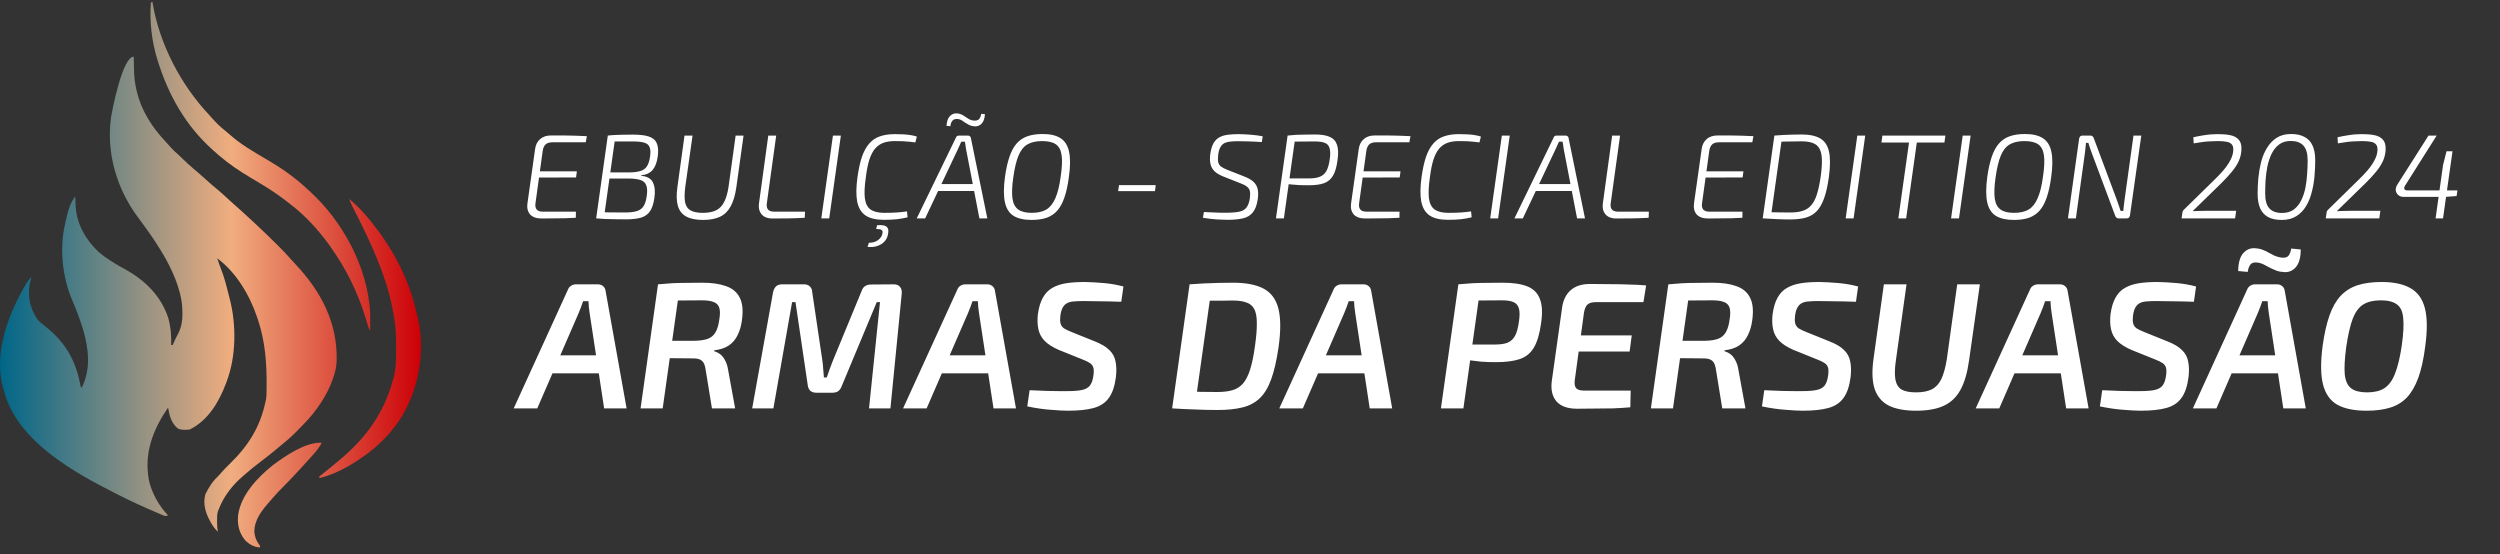
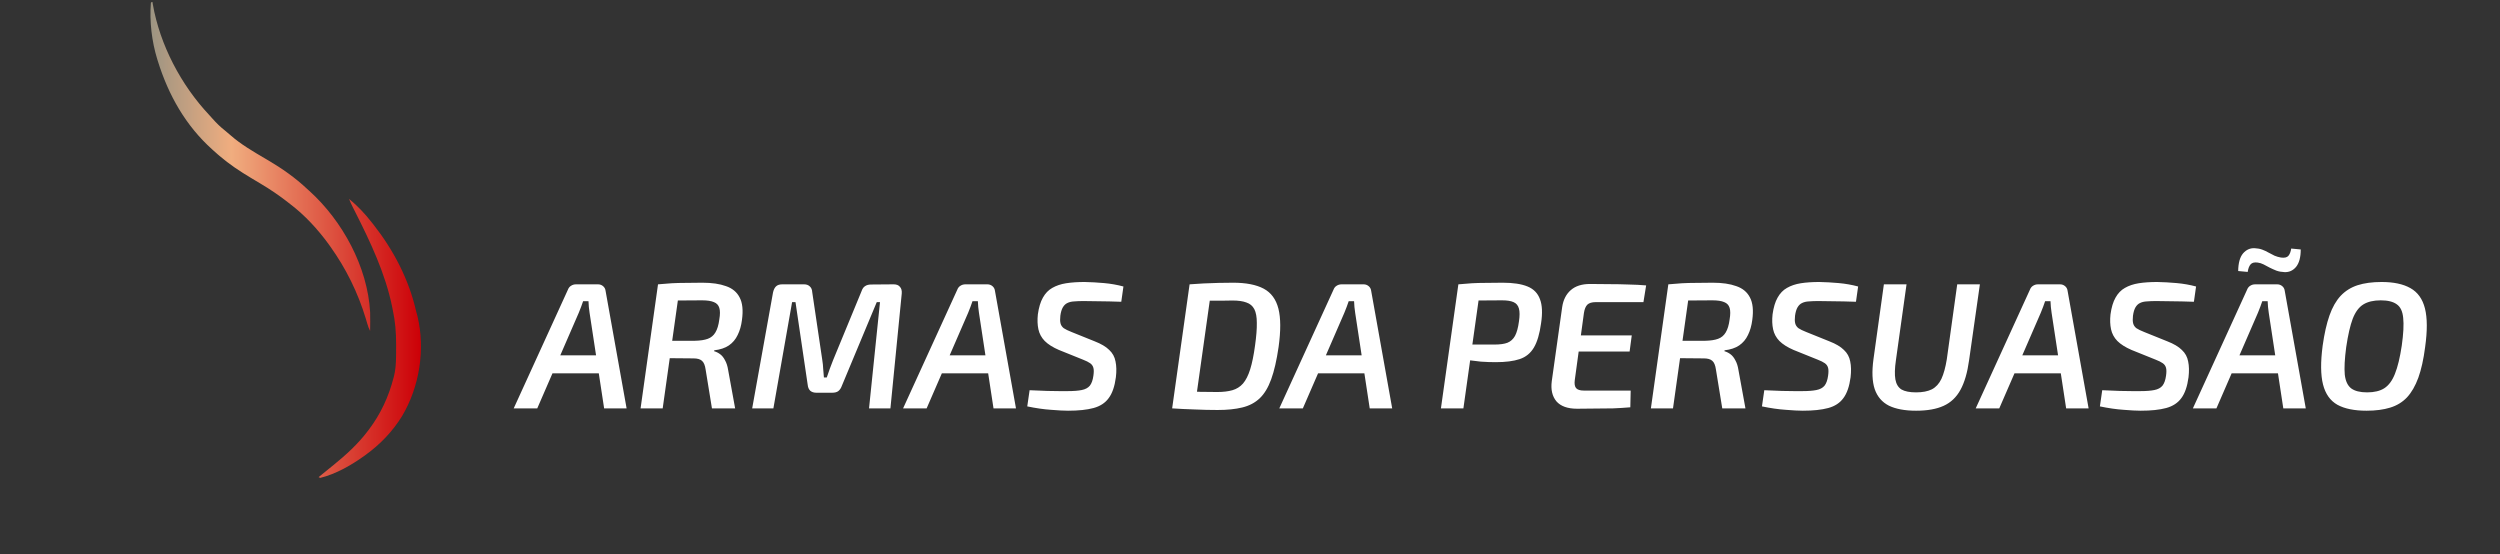
<svg xmlns="http://www.w3.org/2000/svg" width="528" height="117" viewBox="0 0 528 117" fill="none">
  <rect x="0" y="0" width="528" height="117" fill="#333333" stroke="none" />
-   <path d="M28.245 11.967C28.249 12.18 28.249 12.18 28.252 12.397C28.263 12.937 28.275 13.477 28.288 14.017C28.294 14.248 28.298 14.479 28.302 14.711C28.403 20.665 30.893 25.581 34.914 29.845C35.294 30.249 35.658 30.662 36.02 31.082C36.523 31.652 37.058 32.149 37.637 32.64C37.983 32.943 38.304 33.261 38.626 33.589C39.336 34.308 40.089 34.965 40.857 35.621C41.147 35.868 41.436 36.116 41.726 36.364C41.826 36.449 41.925 36.534 42.028 36.622C42.645 37.151 43.25 37.69 43.847 38.241C44.42 38.767 45.003 39.27 45.608 39.757C46.504 40.481 47.342 41.256 48.183 42.042C48.672 42.498 49.171 42.94 49.676 43.378C50.97 44.507 52.23 45.675 53.486 46.844C53.688 47.032 53.889 47.219 54.091 47.406C55.648 48.848 57.166 50.327 58.667 51.827C58.752 51.911 58.837 51.996 58.924 52.083C59.793 52.95 60.647 53.822 61.445 54.755C61.755 55.116 62.08 55.461 62.407 55.807C67.818 61.548 71.27 68.11 71.109 76.091C71.069 77.153 70.912 78.126 70.593 79.143C70.561 79.245 70.529 79.347 70.496 79.452C69.621 82.178 68.224 84.648 66.473 86.9C66.348 87.063 66.223 87.225 66.093 87.393C65.088 88.635 63.972 89.769 62.848 90.903C62.697 91.055 62.547 91.207 62.392 91.364C61.386 92.367 60.333 93.276 59.223 94.162C58.99 94.356 58.758 94.549 58.526 94.743C57.392 95.69 56.25 96.615 55.062 97.494C53.878 98.371 52.752 99.299 51.643 100.269C51.496 100.397 51.348 100.524 51.197 100.655C49.003 102.581 47.269 104.794 46.206 107.532C46.145 107.681 46.084 107.831 46.022 107.985C45.835 108.675 45.834 109.307 45.845 110.018C45.845 110.148 45.845 110.278 45.846 110.413C45.85 111.068 45.88 111.678 46.041 112.318C45.406 111.73 44.956 111.129 44.537 110.368C44.48 110.266 44.423 110.165 44.364 110.06C43.412 108.329 42.839 106.456 43.346 104.473C43.506 104.096 43.689 103.756 43.899 103.405C43.985 103.256 44.071 103.106 44.159 102.952C44.663 102.113 45.185 101.392 45.904 100.727C46.195 100.445 46.453 100.153 46.714 99.842C47.304 99.161 47.937 98.536 48.582 97.908C52.504 94.082 54.971 90.128 56.092 84.754C56.121 84.639 56.15 84.523 56.18 84.404C56.292 83.716 56.294 83.034 56.302 82.337C56.304 82.181 56.306 82.024 56.308 81.862C56.361 76.879 56.056 72.184 54.444 67.424C54.405 67.306 54.366 67.188 54.325 67.067C52.722 62.318 49.933 57.574 45.876 54.55C46.13 55.342 46.403 56.118 46.709 56.892C47.361 58.558 47.806 60.268 48.231 62.005C48.31 62.321 48.392 62.636 48.477 62.95C49.953 68.506 49.911 75.225 47.853 80.628C47.811 80.742 47.769 80.855 47.725 80.972C46.248 84.903 43.972 88.762 40.109 90.696C39.243 90.805 38.365 90.887 37.561 90.502C36.199 89.407 35.753 87.737 35.495 86.075C32.314 90.726 30.391 95.664 31.439 101.375C32.029 104.098 33.574 106.861 35.495 108.852C34.901 109.05 34.788 108.974 34.227 108.736C33.992 108.637 33.992 108.637 33.752 108.537C33.499 108.427 33.499 108.427 33.24 108.316C33.065 108.241 32.889 108.166 32.709 108.09C30.052 106.951 27.417 105.756 24.846 104.432C24.553 104.281 24.259 104.131 23.964 103.981C15.505 99.683 4.614 93.549 1.278 84.009C1.074 83.383 0.897 82.75 0.727 82.114C0.641 81.842 0.641 81.842 0.552 81.564C-1.329 74.183 1.904 66.033 5.603 59.783C5.905 59.295 6.226 58.894 6.659 58.511C6.624 58.624 6.588 58.736 6.551 58.852C5.809 61.439 5.991 64.024 7.281 66.406C7.347 66.524 7.414 66.642 7.483 66.764C7.572 66.931 7.66 67.098 7.751 67.269C8.31 67.962 8.991 68.473 9.686 69.025C13.728 72.251 15.914 75.977 16.921 81.047C17.009 81.592 17.009 81.592 17.205 81.948C19.279 78.008 18.729 73.584 17.504 69.446C16.857 67.427 16.12 65.408 15.277 63.464C13.164 58.553 12.527 52.505 13.745 47.288C13.793 47.064 13.841 46.84 13.89 46.617C14.274 44.903 14.748 42.879 15.887 41.511C15.895 41.72 15.903 41.929 15.911 42.145C15.924 42.425 15.936 42.706 15.949 42.986C15.954 43.123 15.959 43.261 15.964 43.402C16.141 47.2 18.023 50.539 20.738 53.137C22.502 54.663 24.523 55.831 26.556 56.954C30.715 59.26 34.048 62.572 35.547 67.197C36.083 69.108 36.199 70.9 36.154 72.871C36.263 72.871 36.372 72.871 36.484 72.871C36.548 72.701 36.548 72.701 36.613 72.527C36.922 71.785 37.306 71.084 37.678 70.372C38.327 69.012 38.545 67.738 38.523 66.238C38.521 66.071 38.52 65.904 38.518 65.733C38.49 64.371 38.335 63.128 37.967 61.812C37.938 61.707 37.91 61.601 37.881 61.492C36.895 57.901 35.05 54.516 33.024 51.414C32.86 51.158 32.86 51.158 32.693 50.898C32.051 49.91 31.365 48.954 30.675 48C30.584 47.872 30.492 47.745 30.397 47.614C29.954 47 29.508 46.388 29.055 45.782C24.614 39.765 22.416 32.25 23.452 24.788C23.732 23.031 25.891 11.967 28.245 11.967Z" fill="url(#paint0_linear_1942_199)" />
  <path d="M32.199 0.413C32.236 0.652 32.236 0.652 32.274 0.896C33.769 9.476 38.237 17.958 44.166 24.266C44.397 24.514 44.622 24.767 44.846 25.021C45.686 25.971 46.554 26.826 47.556 27.608C47.933 27.909 48.294 28.218 48.654 28.538C50.888 30.504 53.438 31.978 55.992 33.479C56.103 33.545 56.215 33.611 56.33 33.678C56.495 33.775 56.495 33.775 56.663 33.874C59.591 35.598 62.343 37.529 64.825 39.86C64.997 40.016 65.17 40.172 65.342 40.327C72.344 46.658 77.648 56.386 78.172 65.938C78.205 67.258 78.193 68.579 78.172 69.899C77.901 69.396 77.727 68.9 77.568 68.352C77.491 68.09 77.491 68.09 77.412 67.823C77.357 67.637 77.302 67.45 77.245 67.258C75.59 61.792 73.086 56.716 69.768 52.074C69.646 51.903 69.525 51.732 69.399 51.555C67.13 48.447 64.428 45.495 61.365 43.161C61.196 43.028 61.028 42.895 60.854 42.759C58.979 41.288 57.035 39.968 54.985 38.757C54.442 38.435 53.901 38.111 53.36 37.786C53.254 37.723 53.148 37.659 53.038 37.594C50.674 36.179 48.463 34.727 46.37 32.928C46.244 32.821 46.118 32.715 45.989 32.605C45.672 32.333 45.361 32.054 45.052 31.772C44.974 31.702 44.895 31.632 44.815 31.559C39.207 26.516 35.589 20.111 33.353 12.957C33.31 12.82 33.267 12.684 33.222 12.544C32.059 8.783 31.55 4.508 31.87 0.578C32.034 0.413 32.034 0.413 32.199 0.413Z" fill="url(#paint1_linear_1942_199)" />
  <path d="M73.722 42.009C75.509 43.466 77.089 45.141 78.501 46.961C78.629 47.121 78.757 47.281 78.888 47.446C83.119 52.821 86.392 59.08 87.893 65.776C87.982 66.1 88.071 66.423 88.161 66.746C89.869 73.796 88.594 81.727 84.897 87.914C82.93 91.093 80.36 93.785 77.347 95.981C77.208 96.083 77.208 96.083 77.066 96.188C74.32 98.179 70.944 100.133 67.626 100.932C67.517 100.878 67.408 100.824 67.296 100.767C67.402 100.682 67.402 100.682 67.509 100.594C68.084 100.127 68.659 99.659 69.233 99.191C69.635 98.864 70.038 98.537 70.442 98.212C73.06 96.098 75.652 93.729 77.677 91.029C77.751 90.932 77.825 90.835 77.901 90.735C80.401 87.427 82.074 83.813 83.115 79.806C83.15 79.671 83.186 79.535 83.222 79.396C83.714 77.369 83.655 75.255 83.66 73.183C83.661 73.029 83.661 72.876 83.662 72.717C83.663 70.229 83.488 67.882 82.95 65.446C82.904 65.212 82.857 64.978 82.812 64.743C81.375 57.751 78.237 51.122 75.035 44.793C74.973 44.669 74.91 44.545 74.846 44.417C74.728 44.185 74.61 43.952 74.491 43.72C74.207 43.159 73.944 42.598 73.722 42.009Z" fill="url(#paint2_linear_1942_199)" />
-   <path d="M67.956 93.503C67.491 94.378 66.965 95.096 66.308 95.834C66.167 95.995 66.167 95.995 66.023 96.159C65.175 97.12 64.311 98.065 63.437 99.001C63.162 99.296 62.889 99.592 62.616 99.888C61.671 100.911 60.716 101.92 59.727 102.901C59.089 103.534 58.463 104.169 57.883 104.858C57.63 105.156 57.373 105.448 57.113 105.74C55.405 107.666 53.664 109.739 53.726 112.435C53.829 113.383 54.136 114.224 54.714 114.985C54.938 115.29 54.938 115.29 54.938 115.62C53.686 115.565 52.69 115.007 51.799 114.132C50.501 112.579 50.113 110.848 50.28 108.86C50.849 104.55 54.368 100.857 57.616 98.248C60.29 96.281 64.468 93.35 67.956 93.503Z" fill="url(#paint3_linear_1942_199)" />
-   <path d="M116.413 28.607C117.258 28.607 118.103 28.607 118.948 28.607C119.809 28.607 120.654 28.624 121.482 28.658C122.327 28.675 123.146 28.709 123.941 28.759L123.712 30.052H116.641C116.016 30.052 115.543 30.204 115.222 30.508C114.901 30.812 114.698 31.277 114.614 31.902L113.093 42.927C113.009 43.501 113.093 43.94 113.347 44.244C113.6 44.549 114.023 44.701 114.614 44.701H121.634L121.609 45.993C120.832 46.044 120.038 46.078 119.227 46.095C118.416 46.111 117.605 46.12 116.794 46.12C115.983 46.137 115.18 46.145 114.386 46.145C113.288 46.145 112.477 45.858 111.953 45.284C111.446 44.692 111.26 43.915 111.395 42.952L113.017 31.446C113.136 30.584 113.482 29.9 114.056 29.393C114.631 28.869 115.417 28.607 116.413 28.607ZM112.815 36.185H121.837L121.66 37.478L112.612 37.503L112.815 36.185ZM133.716 28.43C135.118 28.43 136.225 28.565 137.036 28.835C137.864 29.106 138.421 29.579 138.709 30.255C139.013 30.93 139.08 31.868 138.911 33.068C138.743 34.301 138.379 35.247 137.822 35.906C137.281 36.548 136.478 36.92 135.414 37.021L135.389 37.123C136.673 37.241 137.509 37.714 137.898 38.542C138.303 39.37 138.405 40.468 138.202 41.837C138.033 43.02 137.729 43.94 137.289 44.599C136.85 45.258 136.217 45.714 135.389 45.968C134.578 46.204 133.513 46.323 132.195 46.323C131.215 46.323 130.379 46.314 129.686 46.297C128.994 46.297 128.351 46.28 127.76 46.247C127.169 46.213 126.552 46.171 125.91 46.12L126.417 44.802C126.789 44.819 127.464 44.836 128.444 44.853C129.441 44.87 130.616 44.878 131.967 44.878C132.998 44.878 133.826 44.785 134.451 44.599C135.093 44.413 135.575 44.075 135.896 43.586C136.233 43.079 136.462 42.369 136.58 41.457C136.732 40.46 136.707 39.699 136.504 39.176C136.318 38.635 135.938 38.263 135.363 38.06C134.789 37.841 133.978 37.723 132.93 37.706H127.431L127.633 36.413H133.006C133.936 36.396 134.696 36.295 135.287 36.109C135.879 35.923 136.326 35.594 136.631 35.121C136.952 34.631 137.171 33.955 137.289 33.093C137.425 32.198 137.391 31.522 137.188 31.066C137.002 30.593 136.622 30.28 136.048 30.128C135.473 29.959 134.679 29.874 133.665 29.874C132.854 29.874 132.119 29.874 131.46 29.874C130.801 29.874 130.235 29.874 129.762 29.874C129.289 29.874 128.909 29.883 128.622 29.9L128.368 28.633C128.943 28.565 129.484 28.523 129.99 28.506C130.497 28.472 131.046 28.455 131.638 28.455C132.229 28.438 132.922 28.43 133.716 28.43ZM129.99 28.633L127.532 46.12H125.91L128.368 28.633H129.99ZM157.038 28.633L155.518 39.531C155.281 41.203 154.884 42.546 154.327 43.56C153.786 44.574 153.042 45.309 152.096 45.765C151.15 46.221 149.95 46.449 148.497 46.449C147.011 46.449 145.828 46.213 144.949 45.74C144.071 45.267 143.479 44.523 143.175 43.51C142.871 42.479 142.837 41.127 143.074 39.454L144.569 28.633H146.267L144.721 39.531C144.552 40.882 144.544 41.955 144.696 42.749C144.865 43.543 145.253 44.109 145.862 44.447C146.47 44.785 147.332 44.954 148.447 44.954C149.579 44.954 150.508 44.777 151.235 44.422C151.961 44.067 152.527 43.484 152.933 42.673C153.355 41.862 153.668 40.789 153.87 39.454L155.366 28.633H157.038ZM163.933 28.633L161.956 42.927C161.872 43.467 161.948 43.898 162.184 44.219C162.438 44.54 162.869 44.701 163.477 44.701H170.016L169.965 45.993C168.833 46.061 167.684 46.103 166.518 46.12C165.369 46.137 164.229 46.145 163.097 46.145C162.471 46.145 161.922 46.019 161.449 45.765C160.993 45.495 160.664 45.115 160.461 44.625C160.258 44.135 160.207 43.552 160.309 42.876L162.26 28.633H163.933ZM177.59 28.633L175.131 46.12H173.459L175.917 28.633H177.59ZM188.995 28.328C189.721 28.328 190.346 28.345 190.87 28.379C191.411 28.413 191.892 28.464 192.315 28.531C192.737 28.599 193.176 28.7 193.633 28.835L193.328 30.077C192.855 30.01 192.408 29.959 191.985 29.925C191.563 29.874 191.115 29.841 190.642 29.824C190.186 29.807 189.637 29.798 188.995 29.798C188.032 29.798 187.212 29.925 186.536 30.178C185.86 30.432 185.277 30.846 184.787 31.42C184.314 31.995 183.917 32.772 183.596 33.752C183.292 34.732 183.047 35.965 182.861 37.452C182.591 39.328 182.523 40.815 182.659 41.913C182.811 42.994 183.208 43.771 183.85 44.244C184.509 44.701 185.446 44.937 186.663 44.954C187.744 44.954 188.648 44.929 189.375 44.878C190.118 44.827 190.845 44.751 191.554 44.65L191.681 45.892C190.938 46.078 190.186 46.213 189.425 46.297C188.682 46.382 187.761 46.424 186.663 46.424C185.007 46.424 183.723 46.12 182.811 45.512C181.898 44.886 181.307 43.907 181.037 42.572C180.783 41.22 180.808 39.463 181.113 37.3C181.349 35.644 181.662 34.242 182.05 33.093C182.456 31.944 182.963 31.023 183.571 30.331C184.179 29.621 184.923 29.114 185.801 28.81C186.697 28.489 187.761 28.328 188.995 28.328ZM185.244 47.565C185.818 47.514 186.291 47.531 186.663 47.615C187.052 47.717 187.322 47.894 187.474 48.147C187.626 48.418 187.66 48.798 187.575 49.288C187.491 49.947 187.246 50.504 186.84 50.961C186.435 51.417 185.92 51.746 185.294 51.949C184.669 52.169 183.976 52.228 183.216 52.126L183.52 51.265C184.298 51.282 184.948 51.087 185.472 50.682C185.996 50.293 186.3 49.812 186.384 49.237C186.435 48.899 186.367 48.671 186.181 48.553C186.012 48.435 185.632 48.367 185.041 48.35L185.244 47.565ZM204.441 28.633C204.593 28.633 204.728 28.683 204.847 28.785C204.965 28.869 205.032 28.987 205.049 29.139L208.522 46.12H206.849L204.01 31.395C203.977 31.142 203.943 30.897 203.909 30.66C203.875 30.407 203.833 30.162 203.782 29.925H203.022C202.92 30.162 202.811 30.407 202.692 30.66C202.574 30.913 202.464 31.159 202.363 31.395L195.393 46.12H193.619L201.881 29.089C201.932 28.92 202.017 28.802 202.135 28.734C202.253 28.666 202.388 28.633 202.54 28.633H204.441ZM206.519 38.871L206.317 40.342H197.446L197.649 38.871H206.519ZM202.135 23.944C202.54 23.978 202.878 24.071 203.149 24.223C203.436 24.358 203.698 24.518 203.934 24.704C204.188 24.873 204.441 25.034 204.695 25.186C204.948 25.338 205.252 25.431 205.607 25.465C206.131 25.515 206.511 25.422 206.747 25.186C207.001 24.932 207.161 24.552 207.229 24.045L208.015 24.096C207.981 24.975 207.753 25.642 207.33 26.098C206.925 26.537 206.418 26.732 205.81 26.681C205.37 26.647 204.999 26.554 204.695 26.402C204.39 26.25 204.112 26.09 203.858 25.921C203.605 25.735 203.36 25.566 203.123 25.414C202.887 25.262 202.616 25.169 202.312 25.135C201.805 25.084 201.425 25.194 201.172 25.465C200.935 25.718 200.783 26.115 200.716 26.656L199.905 26.58C199.955 25.65 200.192 24.966 200.614 24.527C201.053 24.087 201.56 23.893 202.135 23.944ZM220.216 28.303C221.821 28.303 223.08 28.599 223.992 29.19C224.922 29.782 225.521 30.744 225.792 32.079C226.079 33.414 226.062 35.205 225.741 37.452C225.521 39.125 225.209 40.544 224.803 41.71C224.415 42.859 223.916 43.78 223.308 44.472C222.7 45.165 221.948 45.672 221.052 45.993C220.157 46.297 219.101 46.449 217.884 46.449C216.279 46.449 215.004 46.162 214.057 45.588C213.128 44.996 212.52 44.033 212.233 42.699C211.945 41.364 211.954 39.564 212.258 37.3C212.495 35.644 212.807 34.251 213.196 33.118C213.584 31.97 214.083 31.04 214.691 30.331C215.316 29.621 216.077 29.106 216.972 28.785C217.884 28.464 218.966 28.303 220.216 28.303ZM220.115 29.798C218.831 29.798 217.783 30.035 216.972 30.508C216.178 30.981 215.553 31.775 215.097 32.89C214.64 34.005 214.277 35.526 214.007 37.452C213.736 39.328 213.677 40.815 213.829 41.913C213.981 42.994 214.387 43.771 215.046 44.244C215.705 44.718 216.651 44.954 217.884 44.954C219.169 44.954 220.208 44.718 221.002 44.244C221.796 43.755 222.429 42.952 222.903 41.837C223.393 40.722 223.764 39.209 224.018 37.3C224.305 35.391 224.373 33.896 224.22 32.814C224.068 31.716 223.663 30.939 223.004 30.483C222.345 30.026 221.382 29.798 220.115 29.798ZM244.084 39.1L243.932 40.367H236.151L236.329 39.1H244.084ZM261.662 28.328C262.507 28.345 263.352 28.387 264.196 28.455C265.058 28.523 265.886 28.633 266.68 28.785L266.503 30.001C265.861 29.95 265.269 29.917 264.729 29.9C264.205 29.866 263.681 29.849 263.157 29.849C262.633 29.832 262.076 29.824 261.485 29.824C260.91 29.824 260.378 29.849 259.888 29.9C259.415 29.933 259.001 30.035 258.646 30.204C258.291 30.373 257.996 30.66 257.759 31.066C257.522 31.454 257.362 32.012 257.277 32.738C257.21 33.33 257.21 33.82 257.277 34.208C257.362 34.58 257.548 34.892 257.835 35.146C258.139 35.383 258.587 35.619 259.178 35.856L262.726 37.249C263.605 37.587 264.272 37.968 264.729 38.39C265.185 38.812 265.48 39.319 265.616 39.911C265.751 40.485 265.759 41.203 265.641 42.065C265.455 43.315 265.1 44.253 264.577 44.878C264.07 45.503 263.377 45.917 262.498 46.12C261.62 46.323 260.521 46.424 259.204 46.424C258.697 46.424 257.996 46.399 257.1 46.348C256.205 46.297 255.191 46.179 254.059 45.993L254.262 44.777C255.14 44.81 255.867 44.844 256.441 44.878C257.032 44.895 257.548 44.912 257.987 44.929C258.443 44.929 258.891 44.929 259.33 44.929C260.327 44.912 261.138 44.836 261.763 44.701C262.405 44.566 262.895 44.287 263.233 43.864C263.588 43.425 263.833 42.766 263.968 41.888C264.053 41.228 264.053 40.713 263.968 40.342C263.884 39.97 263.681 39.666 263.36 39.429C263.056 39.176 262.608 38.939 262.017 38.719L258.418 37.3C257.607 36.979 256.973 36.608 256.517 36.185C256.078 35.746 255.791 35.23 255.655 34.639C255.52 34.048 255.503 33.355 255.605 32.561C255.74 31.598 255.968 30.829 256.289 30.255C256.627 29.68 257.049 29.258 257.556 28.987C258.08 28.717 258.68 28.54 259.356 28.455C260.048 28.371 260.817 28.328 261.662 28.328ZM277.745 28.404C279.063 28.404 280.102 28.573 280.862 28.911C281.622 29.249 282.129 29.815 282.383 30.609C282.653 31.387 282.687 32.459 282.484 33.828C282.298 35.264 281.977 36.362 281.521 37.123C281.065 37.883 280.431 38.407 279.62 38.694C278.826 38.981 277.779 39.125 276.478 39.125C275.819 39.125 275.177 39.117 274.552 39.1C273.943 39.066 273.386 39.024 272.879 38.973C272.372 38.922 271.941 38.88 271.586 38.846C271.231 38.795 270.978 38.753 270.826 38.719L270.953 37.68C271.831 37.68 272.735 37.68 273.664 37.68C274.611 37.68 275.531 37.68 276.427 37.68C277.407 37.68 278.184 37.562 278.759 37.325C279.35 37.089 279.806 36.692 280.127 36.134C280.448 35.56 280.685 34.74 280.837 33.676C280.989 32.662 280.98 31.877 280.811 31.319C280.659 30.761 280.33 30.381 279.823 30.178C279.316 29.976 278.607 29.874 277.694 29.874C276.342 29.874 275.168 29.883 274.171 29.9C273.191 29.9 272.524 29.917 272.169 29.95L271.941 28.633C272.566 28.565 273.149 28.514 273.69 28.48C274.247 28.447 274.839 28.43 275.464 28.43C276.089 28.413 276.849 28.404 277.745 28.404ZM273.614 28.633L271.155 46.12H269.483L271.941 28.633H273.614ZM290.366 28.607C291.211 28.607 292.056 28.607 292.901 28.607C293.762 28.607 294.607 28.624 295.435 28.658C296.28 28.675 297.099 28.709 297.893 28.759L297.665 30.052H290.594C289.969 30.052 289.496 30.204 289.175 30.508C288.854 30.812 288.651 31.277 288.567 31.902L287.046 42.927C286.962 43.501 287.046 43.94 287.3 44.244C287.553 44.549 287.975 44.701 288.567 44.701H295.587L295.562 45.993C294.784 46.044 293.99 46.078 293.179 46.095C292.368 46.111 291.557 46.12 290.746 46.12C289.935 46.137 289.133 46.145 288.339 46.145C287.24 46.145 286.429 45.858 285.906 45.284C285.399 44.692 285.213 43.915 285.348 42.952L286.97 31.446C287.088 30.584 287.435 29.9 288.009 29.393C288.584 28.869 289.369 28.607 290.366 28.607ZM286.767 36.185H295.79L295.612 37.478L286.565 37.503L286.767 36.185ZM308.128 28.328C308.855 28.328 309.48 28.345 310.004 28.379C310.544 28.413 311.026 28.464 311.448 28.531C311.871 28.599 312.31 28.7 312.766 28.835L312.462 30.077C311.989 30.01 311.541 29.959 311.119 29.925C310.696 29.874 310.249 29.841 309.775 29.824C309.319 29.807 308.77 29.798 308.128 29.798C307.165 29.798 306.346 29.925 305.67 30.178C304.994 30.432 304.411 30.846 303.921 31.42C303.448 31.995 303.051 32.772 302.73 33.752C302.426 34.732 302.181 35.965 301.995 37.452C301.725 39.328 301.657 40.815 301.792 41.913C301.944 42.994 302.341 43.771 302.983 44.244C303.642 44.701 304.58 44.937 305.796 44.954C306.878 44.954 307.782 44.929 308.508 44.878C309.252 44.827 309.978 44.751 310.688 44.65L310.815 45.892C310.071 46.078 309.319 46.213 308.559 46.297C307.816 46.382 306.895 46.424 305.796 46.424C304.141 46.424 302.857 46.12 301.944 45.512C301.032 44.886 300.44 43.907 300.17 42.572C299.917 41.22 299.942 39.463 300.246 37.3C300.483 35.644 300.795 34.242 301.184 33.093C301.589 31.944 302.096 31.023 302.704 30.331C303.313 29.621 304.056 29.114 304.935 28.81C305.83 28.489 306.895 28.328 308.128 28.328ZM318.861 28.633L316.403 46.12H314.73L317.189 28.633H318.861ZM330.672 28.633C330.824 28.633 330.959 28.683 331.077 28.785C331.195 28.869 331.263 28.987 331.28 29.139L334.752 46.12H333.079L330.241 31.395C330.207 31.142 330.173 30.897 330.139 30.66C330.106 30.407 330.063 30.162 330.013 29.925H329.252C329.151 30.162 329.041 30.407 328.923 30.66C328.805 30.913 328.695 31.159 328.593 31.395L321.624 46.12H319.85L328.112 29.089C328.163 28.92 328.247 28.802 328.365 28.734C328.484 28.666 328.619 28.633 328.771 28.633H330.672ZM332.75 38.871L332.547 40.342H323.677L323.879 38.871H332.75ZM342.159 28.633L340.182 42.927C340.097 43.467 340.173 43.898 340.41 44.219C340.663 44.54 341.094 44.701 341.703 44.701H348.241L348.191 45.993C347.059 46.061 345.91 46.103 344.744 46.12C343.595 46.137 342.454 46.145 341.322 46.145C340.697 46.145 340.148 46.019 339.675 45.765C339.219 45.495 338.889 45.115 338.687 44.625C338.484 44.135 338.433 43.552 338.535 42.876L340.486 28.633H342.159ZM362.791 28.607C363.636 28.607 364.48 28.607 365.325 28.607C366.187 28.607 367.032 28.624 367.86 28.658C368.704 28.675 369.524 28.709 370.318 28.759L370.09 30.052H363.019C362.394 30.052 361.921 30.204 361.6 30.508C361.279 30.812 361.076 31.277 360.991 31.902L359.471 42.927C359.386 43.501 359.471 43.94 359.724 44.244C359.978 44.549 360.4 44.701 360.991 44.701H368.012L367.986 45.993C367.209 46.044 366.415 46.078 365.604 46.095C364.793 46.111 363.982 46.12 363.171 46.12C362.36 46.137 361.557 46.145 360.763 46.145C359.665 46.145 358.854 45.858 358.33 45.284C357.823 44.692 357.638 43.915 357.773 42.952L359.395 31.446C359.513 30.584 359.859 29.9 360.434 29.393C361.008 28.869 361.794 28.607 362.791 28.607ZM359.192 36.185H368.214L368.037 37.478L358.989 37.503L359.192 36.185ZM380.5 28.404C382.206 28.404 383.533 28.692 384.479 29.266C385.425 29.841 386.033 30.787 386.304 32.105C386.574 33.423 386.557 35.205 386.253 37.452C386 39.26 385.662 40.747 385.239 41.913C384.817 43.079 384.293 43.983 383.668 44.625C383.043 45.267 382.274 45.714 381.362 45.968C380.449 46.221 379.359 46.348 378.092 46.348C377.129 46.348 376.141 46.323 375.127 46.272C374.13 46.238 373.184 46.188 372.289 46.12L373.176 44.802C373.919 44.819 374.722 44.836 375.583 44.853C376.462 44.87 377.29 44.878 378.067 44.878C379.098 44.878 379.968 44.768 380.677 44.549C381.404 44.329 382.012 43.94 382.502 43.383C383.009 42.825 383.415 42.056 383.719 41.076C384.04 40.08 384.31 38.821 384.53 37.3C384.732 35.83 384.817 34.614 384.783 33.651C384.749 32.671 384.572 31.91 384.251 31.37C383.947 30.812 383.482 30.424 382.857 30.204C382.249 29.967 381.455 29.849 380.475 29.849C379.951 29.849 379.385 29.858 378.777 29.874C378.168 29.874 377.56 29.883 376.952 29.9C376.36 29.917 375.828 29.933 375.355 29.95L374.747 28.633C375.321 28.582 375.938 28.54 376.597 28.506C377.273 28.472 377.94 28.447 378.599 28.43C379.275 28.413 379.909 28.404 380.5 28.404ZM376.42 28.633L373.961 46.12H372.289L374.747 28.633H376.42ZM393.937 28.633L391.478 46.12H389.805L392.264 28.633H393.937ZM405.037 28.633L402.579 46.12H400.931L403.39 28.633H405.037ZM410.866 28.633L410.664 30.102H397.358L397.561 28.633H410.866ZM416.197 28.633L413.739 46.12H412.066L414.524 28.633H416.197ZM427.678 28.303C429.283 28.303 430.542 28.599 431.454 29.19C432.383 29.782 432.983 30.744 433.254 32.079C433.541 33.414 433.524 35.205 433.203 37.452C432.983 39.125 432.671 40.544 432.265 41.71C431.877 42.859 431.378 43.78 430.77 44.472C430.162 45.165 429.41 45.672 428.514 45.993C427.619 46.297 426.563 46.449 425.346 46.449C423.741 46.449 422.465 46.162 421.519 45.588C420.59 44.996 419.982 44.033 419.694 42.699C419.407 41.364 419.416 39.564 419.72 37.3C419.956 35.644 420.269 34.251 420.658 33.118C421.046 31.97 421.545 31.04 422.153 30.331C422.778 29.621 423.538 29.106 424.434 28.785C425.346 28.464 426.428 28.303 427.678 28.303ZM427.576 29.798C426.292 29.798 425.245 30.035 424.434 30.508C423.64 30.981 423.015 31.775 422.558 32.89C422.102 34.005 421.739 35.526 421.469 37.452C421.198 39.328 421.139 40.815 421.291 41.913C421.443 42.994 421.849 43.771 422.508 44.244C423.167 44.718 424.113 44.954 425.346 44.954C426.63 44.954 427.669 44.718 428.464 44.244C429.258 43.755 429.891 42.952 430.364 41.837C430.854 40.722 431.226 39.209 431.479 37.3C431.767 35.391 431.834 33.896 431.682 32.814C431.53 31.716 431.125 30.939 430.466 30.483C429.807 30.026 428.844 29.798 427.576 29.798ZM452.238 28.633L449.856 45.461C449.822 45.681 449.746 45.85 449.628 45.968C449.526 46.069 449.366 46.12 449.146 46.12H447.474C447.271 46.12 447.11 46.069 446.992 45.968C446.874 45.867 446.781 45.714 446.713 45.512L441.746 32.231C441.628 31.927 441.509 31.589 441.391 31.218C441.273 30.846 441.163 30.5 441.062 30.178H440.555C440.521 30.533 440.487 30.897 440.453 31.268C440.42 31.623 440.377 31.986 440.327 32.358L438.426 46.12H436.753L439.11 29.291C439.161 29.055 439.245 28.886 439.364 28.785C439.482 28.683 439.651 28.633 439.87 28.633H441.467C441.67 28.633 441.83 28.683 441.949 28.785C442.067 28.886 442.16 29.038 442.227 29.241L447.068 42.192C447.203 42.546 447.338 42.935 447.474 43.357C447.626 43.763 447.761 44.16 447.879 44.549H448.437C448.487 44.143 448.53 43.746 448.563 43.357C448.597 42.952 448.648 42.546 448.715 42.141L450.591 28.633H452.238ZM468.48 28.328C469.476 28.328 470.338 28.404 471.065 28.556C471.791 28.709 472.357 29.004 472.763 29.444C473.185 29.866 473.396 30.5 473.396 31.344C473.396 32.274 473.21 33.152 472.839 33.98C472.467 34.791 471.96 35.577 471.318 36.337C470.693 37.081 469.992 37.841 469.215 38.618L463.081 44.599C463.554 44.582 464.027 44.566 464.501 44.549C464.974 44.532 465.438 44.523 465.894 44.523H472.281L472.053 46.12H460.75L460.902 45.056C460.919 44.903 460.944 44.768 460.978 44.65C461.028 44.532 461.104 44.422 461.206 44.321L467.517 38.136C468.26 37.427 468.944 36.709 469.569 35.982C470.211 35.239 470.718 34.495 471.09 33.752C471.479 33.009 471.673 32.274 471.673 31.547C471.673 31.023 471.538 30.643 471.267 30.407C471.014 30.153 470.642 29.993 470.152 29.925C469.662 29.841 469.088 29.798 468.429 29.798C467.871 29.798 467.339 29.815 466.832 29.849C466.342 29.866 465.818 29.908 465.261 29.976C464.703 30.043 464.053 30.145 463.309 30.28L463.233 28.987C464.061 28.802 464.771 28.666 465.362 28.582C465.971 28.48 466.52 28.413 467.01 28.379C467.517 28.345 468.006 28.328 468.48 28.328ZM481.878 46.449C480.763 46.449 479.825 46.255 479.065 45.867C478.305 45.461 477.739 44.853 477.367 44.042C476.995 43.214 476.809 42.166 476.809 40.899C476.809 39.868 476.86 38.77 476.961 37.604C477.08 36.438 477.274 35.306 477.544 34.208C477.832 33.11 478.245 32.122 478.786 31.243C479.327 30.348 480.003 29.638 480.814 29.114C481.642 28.573 482.664 28.303 483.88 28.303C485.012 28.303 485.95 28.506 486.693 28.911C487.454 29.3 488.02 29.9 488.392 30.711C488.78 31.522 488.974 32.561 488.974 33.828C488.974 34.892 488.924 36.016 488.822 37.199C488.721 38.365 488.527 39.497 488.239 40.595C487.969 41.693 487.564 42.682 487.023 43.56C486.499 44.439 485.815 45.14 484.97 45.664C484.142 46.188 483.112 46.449 481.878 46.449ZM481.929 44.979C482.959 44.979 483.804 44.734 484.463 44.244C485.122 43.738 485.646 43.079 486.035 42.268C486.44 41.44 486.736 40.536 486.922 39.556C487.107 38.576 487.226 37.587 487.276 36.591C487.344 35.594 487.378 34.69 487.378 33.879C487.378 32.426 487.074 31.378 486.465 30.736C485.874 30.094 484.987 29.773 483.804 29.773C482.807 29.773 481.979 30.026 481.321 30.533C480.678 31.023 480.155 31.682 479.749 32.51C479.361 33.321 479.065 34.217 478.862 35.197C478.676 36.177 478.55 37.165 478.482 38.162C478.431 39.159 478.406 40.063 478.406 40.874C478.406 42.327 478.702 43.374 479.293 44.016C479.884 44.658 480.763 44.979 481.929 44.979ZM498.932 28.328C499.929 28.328 500.791 28.404 501.518 28.556C502.244 28.709 502.81 29.004 503.216 29.444C503.638 29.866 503.849 30.5 503.849 31.344C503.849 32.274 503.663 33.152 503.292 33.98C502.92 34.791 502.413 35.577 501.771 36.337C501.146 37.081 500.445 37.841 499.668 38.618L493.534 44.599C494.007 44.582 494.48 44.566 494.953 44.549C495.427 44.532 495.891 44.523 496.347 44.523H502.734L502.506 46.12H491.203L491.355 45.056C491.372 44.903 491.397 44.768 491.431 44.65C491.481 44.532 491.557 44.422 491.659 44.321L497.969 38.136C498.713 37.427 499.397 36.709 500.022 35.982C500.664 35.239 501.171 34.495 501.543 33.752C501.932 33.009 502.126 32.274 502.126 31.547C502.126 31.023 501.991 30.643 501.72 30.407C501.467 30.153 501.095 29.993 500.605 29.925C500.115 29.841 499.541 29.798 498.882 29.798C498.324 29.798 497.792 29.815 497.285 29.849C496.795 29.866 496.271 29.908 495.714 29.976C495.156 30.043 494.506 30.145 493.762 30.28L493.686 28.987C494.514 28.802 495.224 28.666 495.815 28.582C496.423 28.48 496.973 28.413 497.463 28.379C497.969 28.345 498.459 28.328 498.932 28.328ZM514.625 28.633L507.985 39.15C507.782 39.471 507.723 39.733 507.807 39.936C507.909 40.122 508.111 40.215 508.415 40.215H519.009L518.832 41.406L516.449 41.583H507.706C507.216 41.583 506.819 41.457 506.515 41.203C506.21 40.933 506.033 40.595 505.982 40.189C505.949 39.784 506.058 39.387 506.312 38.998L512.901 28.633H514.625ZM517.97 31.953L515.968 46.12H514.397L515.968 34.867L516.703 31.953H517.97Z" fill="white" />
  <path d="M126.302 60.051C126.706 60.051 127.061 60.178 127.365 60.431C127.668 60.684 127.846 61.013 127.896 61.418L132.338 86.248H127.592L124.517 66.05C124.467 65.645 124.416 65.24 124.365 64.835C124.34 64.404 124.315 63.999 124.289 63.62H123.15C123.024 63.974 122.885 64.367 122.733 64.797C122.581 65.227 122.416 65.645 122.239 66.05L113.469 86.248H108.495L119.923 61.228C120.075 60.823 120.303 60.532 120.607 60.355C120.91 60.152 121.265 60.051 121.67 60.051H126.302ZM128.655 75.048L128.2 78.845H114.76L115.253 75.048H128.655ZM148.35 59.709C150.35 59.709 152.008 59.95 153.324 60.431C154.666 60.886 155.627 61.684 156.21 62.822C156.817 63.962 156.982 65.543 156.703 67.568C156.551 68.783 156.248 69.846 155.792 70.757C155.362 71.669 154.742 72.403 153.932 72.96C153.147 73.491 152.122 73.833 150.856 73.985L150.818 74.174C151.274 74.301 151.704 74.516 152.109 74.82C152.514 75.124 152.856 75.554 153.134 76.111C153.438 76.642 153.653 77.313 153.78 78.123L155.261 86.248H150.363L149.034 78.085C148.907 77.149 148.642 76.516 148.237 76.187C147.857 75.858 147.275 75.693 146.49 75.693C144.794 75.668 143.364 75.655 142.2 75.655C141.061 75.655 140.112 75.643 139.352 75.617C138.593 75.592 137.91 75.579 137.302 75.579L137.796 71.972H146.756C147.895 71.947 148.806 71.808 149.489 71.555C150.173 71.302 150.705 70.859 151.084 70.226C151.489 69.568 151.768 68.644 151.919 67.455C152.097 66.417 152.097 65.607 151.919 65.025C151.742 64.442 151.363 64.038 150.78 63.81C150.198 63.556 149.363 63.43 148.274 63.43C145.971 63.43 144.022 63.443 142.428 63.468C140.833 63.493 139.757 63.519 139.2 63.544L138.973 60.051C139.985 59.95 140.947 59.874 141.858 59.823C142.769 59.773 143.731 59.747 144.744 59.747C145.781 59.722 146.984 59.709 148.35 59.709ZM143.643 60.051L139.96 86.248H135.29L138.973 60.051H143.643ZM188.74 60.051C189.347 60.051 189.79 60.228 190.069 60.583C190.373 60.912 190.499 61.38 190.449 61.987L188.057 86.248H183.539L185.855 63.81H185.171L177.806 81.464C177.628 81.97 177.375 82.35 177.046 82.603C176.743 82.831 176.312 82.945 175.755 82.945H172.414C171.883 82.945 171.452 82.806 171.123 82.527C170.82 82.224 170.642 81.819 170.592 81.312L168.01 63.81H167.289L163.34 86.248H158.86L163.264 61.76C163.391 61.203 163.593 60.785 163.872 60.507C164.175 60.203 164.618 60.051 165.201 60.051H169.832C170.339 60.051 170.744 60.203 171.048 60.507C171.351 60.785 171.516 61.177 171.541 61.684L173.667 76.035C173.768 76.642 173.832 77.263 173.857 77.895C173.908 78.503 173.958 79.11 174.009 79.718H174.616C174.844 79.06 175.059 78.439 175.262 77.857C175.49 77.25 175.717 76.655 175.945 76.073L181.944 61.532C182.121 61 182.374 60.633 182.703 60.431C183.032 60.203 183.463 60.089 183.994 60.089L188.74 60.051ZM208.538 60.051C208.943 60.051 209.298 60.178 209.601 60.431C209.905 60.684 210.082 61.013 210.133 61.418L214.575 86.248H209.829L206.754 66.05C206.703 65.645 206.652 65.24 206.602 64.835C206.577 64.404 206.551 63.999 206.526 63.62H205.387C205.26 63.974 205.121 64.367 204.969 64.797C204.817 65.227 204.653 65.645 204.476 66.05L195.705 86.248H190.732L202.16 61.228C202.312 60.823 202.539 60.532 202.843 60.355C203.147 60.152 203.501 60.051 203.906 60.051H208.538ZM210.892 75.048L210.437 78.845H196.996L197.49 75.048H210.892ZM229.068 59.557C230.385 59.583 231.752 59.658 233.169 59.785C234.586 59.912 235.953 60.152 237.268 60.507L236.814 63.734C235.978 63.709 235.118 63.683 234.231 63.658C233.372 63.633 232.485 63.62 231.574 63.62C230.687 63.594 229.777 63.582 228.842 63.582C228.107 63.582 227.448 63.607 226.867 63.658C226.309 63.683 225.828 63.797 225.424 63.999C225.044 64.177 224.727 64.48 224.474 64.911C224.221 65.341 224.043 65.936 223.944 66.695C223.868 67.353 223.88 67.885 223.982 68.29C224.081 68.695 224.309 69.036 224.664 69.315C225.044 69.568 225.589 69.834 226.297 70.112L231.194 72.086C232.561 72.618 233.587 73.225 234.269 73.909C234.979 74.567 235.423 75.377 235.598 76.339C235.801 77.275 235.826 78.389 235.674 79.68C235.423 81.603 234.916 83.072 234.155 84.084C233.422 85.096 232.358 85.792 230.966 86.172C229.574 86.552 227.777 86.742 225.576 86.742C224.689 86.742 223.488 86.678 221.969 86.552C220.451 86.451 218.78 86.21 216.957 85.83L217.452 82.413C218.945 82.464 220.197 82.515 221.209 82.565C222.223 82.591 223.069 82.603 223.754 82.603C224.436 82.603 225.006 82.603 225.462 82.603C226.727 82.603 227.726 82.527 228.461 82.375C229.22 82.224 229.79 81.92 230.17 81.464C230.55 80.983 230.801 80.275 230.928 79.338C231.03 78.629 231.03 78.085 230.928 77.706C230.827 77.3 230.599 76.971 230.246 76.718C229.891 76.465 229.384 76.212 228.728 75.959L223.64 73.909C222.349 73.352 221.348 72.719 220.641 72.011C219.956 71.302 219.513 70.479 219.31 69.543C219.109 68.606 219.071 67.556 219.196 66.391C219.399 64.923 219.754 63.746 220.26 62.861C220.767 61.949 221.424 61.266 222.235 60.81C223.069 60.329 224.043 60 225.158 59.823C226.297 59.646 227.6 59.557 229.068 59.557ZM260.429 59.709C263.164 59.709 265.314 60.127 266.883 60.962C268.454 61.797 269.491 63.202 269.998 65.177C270.503 67.151 270.516 69.859 270.036 73.301C269.631 76.086 269.111 78.351 268.477 80.097C267.846 81.844 267.035 83.185 266.049 84.122C265.062 85.058 263.833 85.704 262.365 86.058C260.923 86.412 259.189 86.59 257.163 86.59C255.544 86.59 253.911 86.552 252.266 86.476C250.62 86.425 249.051 86.349 247.558 86.248L249.951 82.603C250.937 82.654 252.103 82.704 253.444 82.755C254.785 82.78 256 82.793 257.087 82.793C258.329 82.793 259.392 82.666 260.279 82.413C261.164 82.16 261.911 81.692 262.517 81.008C263.126 80.3 263.63 79.3 264.036 78.009C264.441 76.718 264.784 75.048 265.062 72.998C265.339 71.023 265.466 69.416 265.44 68.176C265.44 66.936 265.263 65.974 264.91 65.29C264.555 64.607 263.998 64.139 263.24 63.886C262.505 63.607 261.531 63.468 260.317 63.468C259.607 63.468 258.809 63.481 257.924 63.506C257.062 63.506 256.19 63.506 255.305 63.506C254.443 63.506 253.685 63.519 253.026 63.544L251.241 60.051C252.154 59.975 253.14 59.912 254.202 59.861C255.267 59.81 256.329 59.773 257.392 59.747C258.481 59.722 259.493 59.709 260.429 59.709ZM255.987 60.051L252.304 86.248H247.558L251.241 60.051H255.987ZM287.994 60.051C288.4 60.051 288.753 60.178 289.057 60.431C289.361 60.684 289.538 61.013 289.589 61.418L294.031 86.248H289.285L286.21 66.05C286.159 65.645 286.108 65.24 286.058 64.835C286.032 64.404 286.007 63.999 285.982 63.62H284.843C284.717 63.974 284.577 64.367 284.425 64.797C284.273 65.227 284.108 65.645 283.931 66.05L275.162 86.248H270.188L281.616 61.228C281.768 60.823 281.994 60.532 282.298 60.355C282.603 60.152 282.957 60.051 283.363 60.051H287.994ZM290.347 75.048L289.893 78.845H276.452L276.947 75.048H290.347ZM317.385 59.709C319.586 59.709 321.332 59.975 322.623 60.507C323.915 61.038 324.788 61.937 325.244 63.202C325.723 64.442 325.799 66.138 325.472 68.29C325.168 70.517 324.661 72.226 323.953 73.415C323.244 74.605 322.245 75.415 320.952 75.845C319.662 76.275 317.979 76.49 315.902 76.49C314.84 76.49 313.79 76.453 312.751 76.377C311.74 76.275 310.791 76.162 309.904 76.035C309.045 75.909 308.297 75.782 307.666 75.655C307.032 75.503 306.601 75.364 306.373 75.238L306.601 72.77C308.044 72.77 309.537 72.77 311.081 72.77C312.65 72.77 314.158 72.77 315.6 72.77C316.789 72.77 317.712 72.643 318.371 72.39C319.056 72.112 319.586 71.631 319.966 70.947C320.346 70.239 320.625 69.226 320.8 67.91C320.978 66.72 320.978 65.809 320.8 65.177C320.625 64.519 320.245 64.063 319.662 63.81C319.106 63.556 318.295 63.43 317.233 63.43C315.005 63.43 313.081 63.443 311.461 63.468C309.866 63.493 308.791 63.544 308.234 63.62L308.006 60.051C309.019 59.95 309.968 59.874 310.855 59.823C311.74 59.773 312.688 59.747 313.702 59.747C314.713 59.722 315.94 59.709 317.385 59.709ZM312.751 60.051L309.07 86.248H304.324L308.006 60.051H312.751ZM335.819 59.975C337.162 59.975 338.516 59.988 339.882 60.013C341.274 60.013 342.628 60.038 343.943 60.089C345.261 60.114 346.501 60.177 347.665 60.279L347.095 63.81H337.035C336.224 63.81 335.628 63.987 335.25 64.341C334.896 64.695 334.655 65.278 334.528 66.088L332.591 80.287C332.49 81.046 332.579 81.603 332.858 81.958C333.162 82.312 333.707 82.489 334.49 82.489H344.4L344.324 86.02C343.16 86.121 341.945 86.197 340.678 86.248C339.413 86.273 338.135 86.286 336.845 86.286C335.555 86.311 334.3 86.324 333.086 86.324C331.086 86.324 329.63 85.805 328.72 84.767C327.833 83.704 327.504 82.287 327.732 80.515L329.935 64.835C330.163 63.316 330.769 62.126 331.757 61.266C332.743 60.405 334.097 59.975 335.819 59.975ZM329.82 70.834H344.628L344.172 74.251H329.288L329.82 70.834ZM361.729 59.709C363.729 59.709 365.387 59.95 366.702 60.431C368.043 60.886 369.004 61.684 369.587 62.822C370.196 63.962 370.358 65.543 370.082 67.568C369.929 68.783 369.625 69.846 369.169 70.757C368.738 71.669 368.119 72.403 367.308 72.96C366.525 73.491 365.499 73.833 364.233 73.985L364.195 74.174C364.652 74.301 365.082 74.516 365.486 74.82C365.891 75.124 366.233 75.554 366.512 76.111C366.816 76.642 367.032 77.313 367.156 78.123L368.639 86.248H363.741L362.411 78.085C362.284 77.149 362.02 76.516 361.615 76.187C361.234 75.858 360.651 75.693 359.868 75.693C358.172 75.668 356.742 75.655 355.578 75.655C354.438 75.655 353.49 75.643 352.729 75.617C351.971 75.592 351.287 75.579 350.681 75.579L351.173 71.972H360.134C361.272 71.947 362.183 71.808 362.867 71.555C363.551 71.302 364.081 70.859 364.462 70.226C364.867 69.568 365.146 68.644 365.298 67.455C365.473 66.417 365.473 65.607 365.298 65.025C365.12 64.442 364.74 64.038 364.157 63.81C363.577 63.556 362.74 63.43 361.653 63.43C359.348 63.43 357.399 63.443 355.804 63.468C354.21 63.493 353.135 63.519 352.577 63.544L352.351 60.051C353.363 59.95 354.324 59.874 355.236 59.823C356.147 59.773 357.11 59.747 358.121 59.747C359.158 59.722 360.362 59.709 361.729 59.709ZM357.021 60.051L353.338 86.248H348.668L352.351 60.051H357.021ZM384.236 59.557C385.552 59.583 386.918 59.658 388.336 59.785C389.753 59.912 391.119 60.152 392.437 60.507L391.981 63.734C391.145 63.709 390.285 63.683 389.398 63.658C388.538 63.633 387.651 63.62 386.741 63.62C385.856 63.594 384.944 63.582 384.008 63.582C383.273 63.582 382.616 63.607 382.033 63.658C381.476 63.683 380.996 63.797 380.591 63.999C380.211 64.177 379.894 64.48 379.64 64.911C379.389 65.341 379.212 65.936 379.11 66.695C379.034 67.353 379.047 67.885 379.148 68.29C379.25 68.695 379.476 69.036 379.831 69.315C380.211 69.568 380.756 69.834 381.463 70.112L386.361 72.086C387.727 72.618 388.754 73.225 389.436 73.909C390.146 74.567 390.589 75.377 390.766 76.339C390.967 77.275 390.992 78.389 390.842 79.68C390.589 81.603 390.082 83.072 389.322 84.084C388.589 85.096 387.527 85.792 386.133 86.172C384.741 86.552 382.944 86.742 380.743 86.742C379.856 86.742 378.654 86.678 377.136 86.552C375.617 86.451 373.947 86.21 372.124 85.83L372.618 82.413C374.111 82.464 375.364 82.515 376.375 82.565C377.389 82.591 378.236 82.603 378.92 82.603C379.602 82.603 380.173 82.603 380.629 82.603C381.894 82.603 382.893 82.527 383.628 82.375C384.386 82.224 384.956 81.92 385.337 81.464C385.717 80.983 385.97 80.275 386.095 79.338C386.196 78.629 386.196 78.085 386.095 77.706C385.993 77.3 385.767 76.971 385.413 76.718C385.058 76.465 384.551 76.212 383.894 75.959L378.806 73.909C377.516 73.352 376.515 72.719 375.807 72.011C375.123 71.302 374.679 70.479 374.479 69.543C374.276 68.606 374.238 67.556 374.365 66.391C374.567 64.923 374.92 63.746 375.427 62.861C375.934 61.949 376.591 61.266 377.402 60.81C378.236 60.329 379.212 60 380.325 59.823C381.463 59.646 382.766 59.557 384.236 59.557ZM418.151 60.051L415.872 76.073C415.517 78.68 414.911 80.768 414.049 82.337C413.19 83.907 411.998 85.033 410.48 85.716C408.987 86.4 407.05 86.742 404.672 86.742C402.317 86.742 400.406 86.387 398.938 85.679C397.495 84.944 396.496 83.78 395.939 82.186C395.409 80.591 395.32 78.49 395.673 75.883L397.875 60.051H402.659L400.418 76.073C400.167 77.769 400.129 79.123 400.304 80.135C400.482 81.123 400.913 81.831 401.597 82.262C402.304 82.666 403.331 82.869 404.672 82.869C406.038 82.869 407.151 82.654 408.013 82.224C408.873 81.768 409.544 81.034 410.026 80.021C410.505 78.984 410.885 77.604 411.164 75.883L413.365 60.051H418.151ZM435.078 60.051C435.484 60.051 435.837 60.178 436.141 60.431C436.445 60.684 436.622 61.013 436.673 61.418L441.114 86.248H436.369L433.294 66.05C433.243 65.645 433.192 65.24 433.142 64.835C433.116 64.404 433.091 63.999 433.066 63.62H431.927C431.801 63.974 431.661 64.367 431.509 64.797C431.357 65.227 431.192 65.645 431.015 66.05L422.246 86.248H417.272L428.7 61.228C428.852 60.823 429.08 60.532 429.382 60.355C429.686 60.152 430.041 60.051 430.447 60.051H435.078ZM437.431 75.048L436.977 78.845H423.536L424.03 75.048H437.431ZM455.609 59.557C456.925 59.583 458.291 59.658 459.708 59.785C461.126 59.912 462.492 60.152 463.81 60.507L463.354 63.734C462.517 63.709 461.658 63.683 460.771 63.658C459.911 63.633 459.026 63.62 458.114 63.62C457.229 63.594 456.317 63.582 455.381 63.582C454.646 63.582 453.989 63.607 453.406 63.658C452.849 63.683 452.369 63.797 451.964 63.999C451.584 64.177 451.267 64.48 451.013 64.911C450.762 65.341 450.585 65.936 450.483 66.695C450.407 67.353 450.42 67.885 450.521 68.29C450.623 68.695 450.851 69.036 451.203 69.315C451.584 69.568 452.129 69.834 452.836 70.112L457.734 72.086C459.1 72.618 460.127 73.225 460.809 73.909C461.518 74.567 461.962 75.377 462.139 76.339C462.34 77.275 462.365 78.389 462.215 79.68C461.962 81.603 461.455 83.072 460.697 84.084C459.962 85.096 458.9 85.792 457.506 86.172C456.114 86.552 454.317 86.742 452.116 86.742C451.229 86.742 450.027 86.678 448.509 86.552C446.99 86.451 445.319 86.21 443.497 85.83L443.991 82.413C445.484 82.464 446.737 82.515 447.748 82.565C448.762 82.591 449.609 82.603 450.293 82.603C450.975 82.603 451.546 82.603 452.002 82.603C453.267 82.603 454.266 82.527 455.001 82.375C455.761 82.224 456.329 81.92 456.709 81.464C457.09 80.983 457.343 80.275 457.468 79.338C457.569 78.629 457.569 78.085 457.468 77.706C457.368 77.3 457.14 76.971 456.785 76.718C456.431 76.465 455.924 76.212 455.267 75.959L450.179 73.909C448.889 73.352 447.888 72.719 447.18 72.011C446.496 71.302 446.052 70.479 445.852 69.543C445.649 68.606 445.611 67.556 445.738 66.391C445.94 64.923 446.293 63.746 446.8 62.861C447.307 61.949 447.964 61.266 448.775 60.81C449.609 60.329 450.585 60 451.698 59.823C452.836 59.646 454.141 59.557 455.609 59.557ZM480.943 60.051C481.348 60.051 481.701 60.178 482.005 60.431C482.309 60.684 482.486 61.013 482.537 61.418L486.979 86.248H482.233L479.158 66.05C479.107 65.645 479.057 65.24 479.006 64.835C478.98 64.404 478.955 63.999 478.93 63.62H477.791C477.665 63.974 477.525 64.367 477.373 64.797C477.221 65.227 477.056 65.645 476.879 66.05L468.11 86.248H463.136L474.564 61.228C474.716 60.823 474.944 60.532 475.246 60.355C475.551 60.152 475.905 60.051 476.311 60.051H480.943ZM483.295 75.048L482.841 78.845H469.4L469.895 75.048H483.295ZM476.197 52.42C476.778 52.445 477.31 52.546 477.791 52.723C478.271 52.901 478.727 53.116 479.158 53.369C479.589 53.597 480.005 53.812 480.41 54.014C480.841 54.191 481.285 54.318 481.739 54.394C482.474 54.495 482.993 54.381 483.295 54.052C483.599 53.698 483.802 53.179 483.904 52.495L485.916 52.685C485.916 54.331 485.587 55.558 484.928 56.368C484.271 57.153 483.447 57.52 482.461 57.469C481.853 57.444 481.297 57.343 480.79 57.166C480.284 56.963 479.804 56.748 479.348 56.52C478.892 56.267 478.461 56.039 478.058 55.837C477.652 55.634 477.247 55.508 476.841 55.457C476.133 55.356 475.627 55.482 475.323 55.837C475.018 56.191 474.818 56.722 474.716 57.431L472.704 57.241C472.729 55.546 473.071 54.305 473.728 53.521C474.412 52.736 475.234 52.369 476.197 52.42ZM502.998 59.557C505.53 59.557 507.556 59.988 509.074 60.848C510.618 61.709 511.643 63.139 512.149 65.138C512.656 67.138 512.669 69.859 512.187 73.301C511.858 75.883 511.376 78.047 510.745 79.794C510.111 81.515 509.315 82.894 508.352 83.932C507.391 84.945 506.202 85.666 504.783 86.096C503.391 86.526 501.733 86.742 499.809 86.742C497.228 86.742 495.177 86.324 493.659 85.489C492.14 84.628 491.129 83.198 490.622 81.198C490.115 79.199 490.09 76.465 490.546 72.998C490.901 70.466 491.382 68.34 491.988 66.619C492.597 64.898 493.38 63.519 494.343 62.481C495.329 61.443 496.519 60.696 497.912 60.241C499.33 59.785 501.026 59.557 502.998 59.557ZM502.81 63.43C501.292 63.43 500.062 63.721 499.127 64.303C498.189 64.885 497.444 65.898 496.886 67.341C496.356 68.758 495.9 70.745 495.52 73.301C495.19 75.782 495.089 77.718 495.215 79.11C495.367 80.477 495.824 81.452 496.582 82.034C497.342 82.591 498.455 82.869 499.923 82.869C501.442 82.869 502.658 82.578 503.568 81.996C504.506 81.388 505.252 80.376 505.809 78.958C506.39 77.516 506.872 75.529 507.252 72.998C507.607 70.466 507.708 68.517 507.556 67.151C507.429 65.759 506.973 64.797 506.189 64.265C505.429 63.709 504.303 63.43 502.81 63.43Z" fill="white" />
  <defs>
    <linearGradient id="paint0_linear_1942_199" x1="4.01377e-07" y1="58.016" x2="88.908" y2="58.016" gradientUnits="userSpaceOnUse">
      <stop stop-color="#006688" />
      <stop offset="0.55" stop-color="#F0AD7F" />
      <stop offset="1" stop-color="#CC0007" />
    </linearGradient>
    <linearGradient id="paint1_linear_1942_199" x1="1.08771e-05" y1="58.016" x2="88.908" y2="58.016" gradientUnits="userSpaceOnUse">
      <stop stop-color="#006688" />
      <stop offset="0.55" stop-color="#F0AD7F" />
      <stop offset="1" stop-color="#CC0007" />
    </linearGradient>
    <linearGradient id="paint2_linear_1942_199" x1="-2.82342e-05" y1="58.016" x2="88.908" y2="58.016" gradientUnits="userSpaceOnUse">
      <stop stop-color="#006688" />
      <stop offset="0.55" stop-color="#F0AD7F" />
      <stop offset="1" stop-color="#CC0007" />
    </linearGradient>
    <linearGradient id="paint3_linear_1942_199" x1="1.61925e-05" y1="58.016" x2="88.908" y2="58.016" gradientUnits="userSpaceOnUse">
      <stop stop-color="#006688" />
      <stop offset="0.55" stop-color="#F0AD7F" />
      <stop offset="1" stop-color="#CC0007" />
    </linearGradient>
  </defs>
</svg>